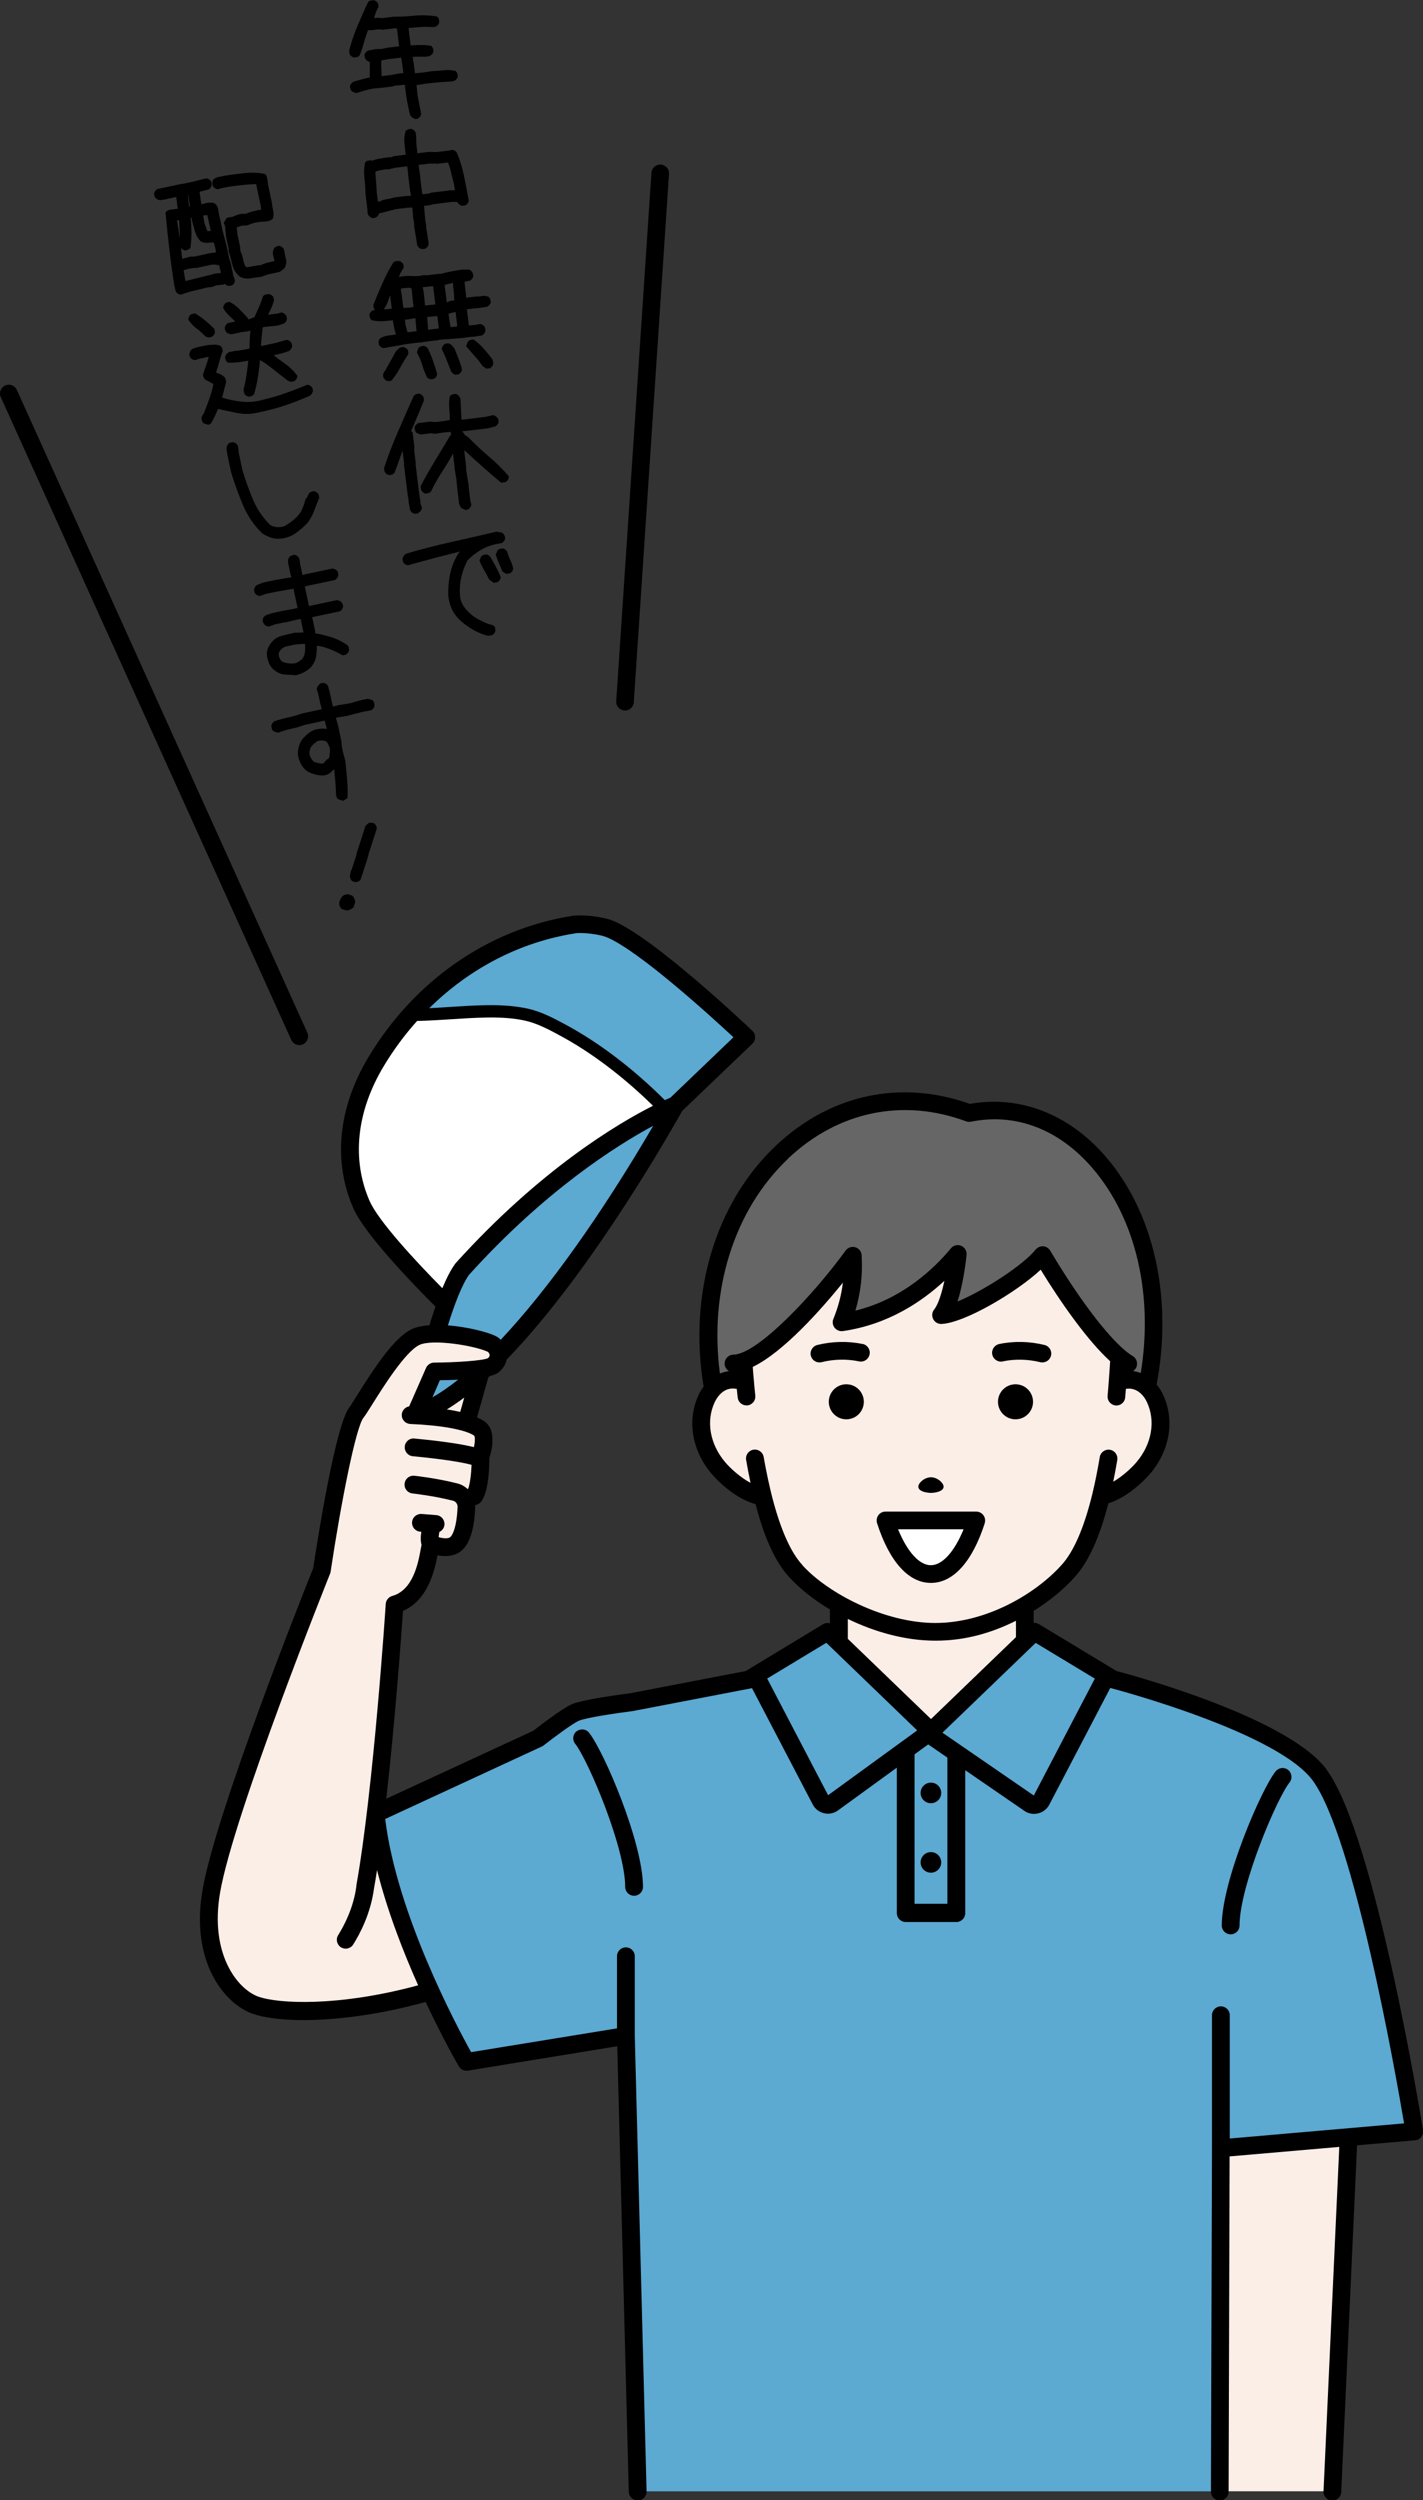
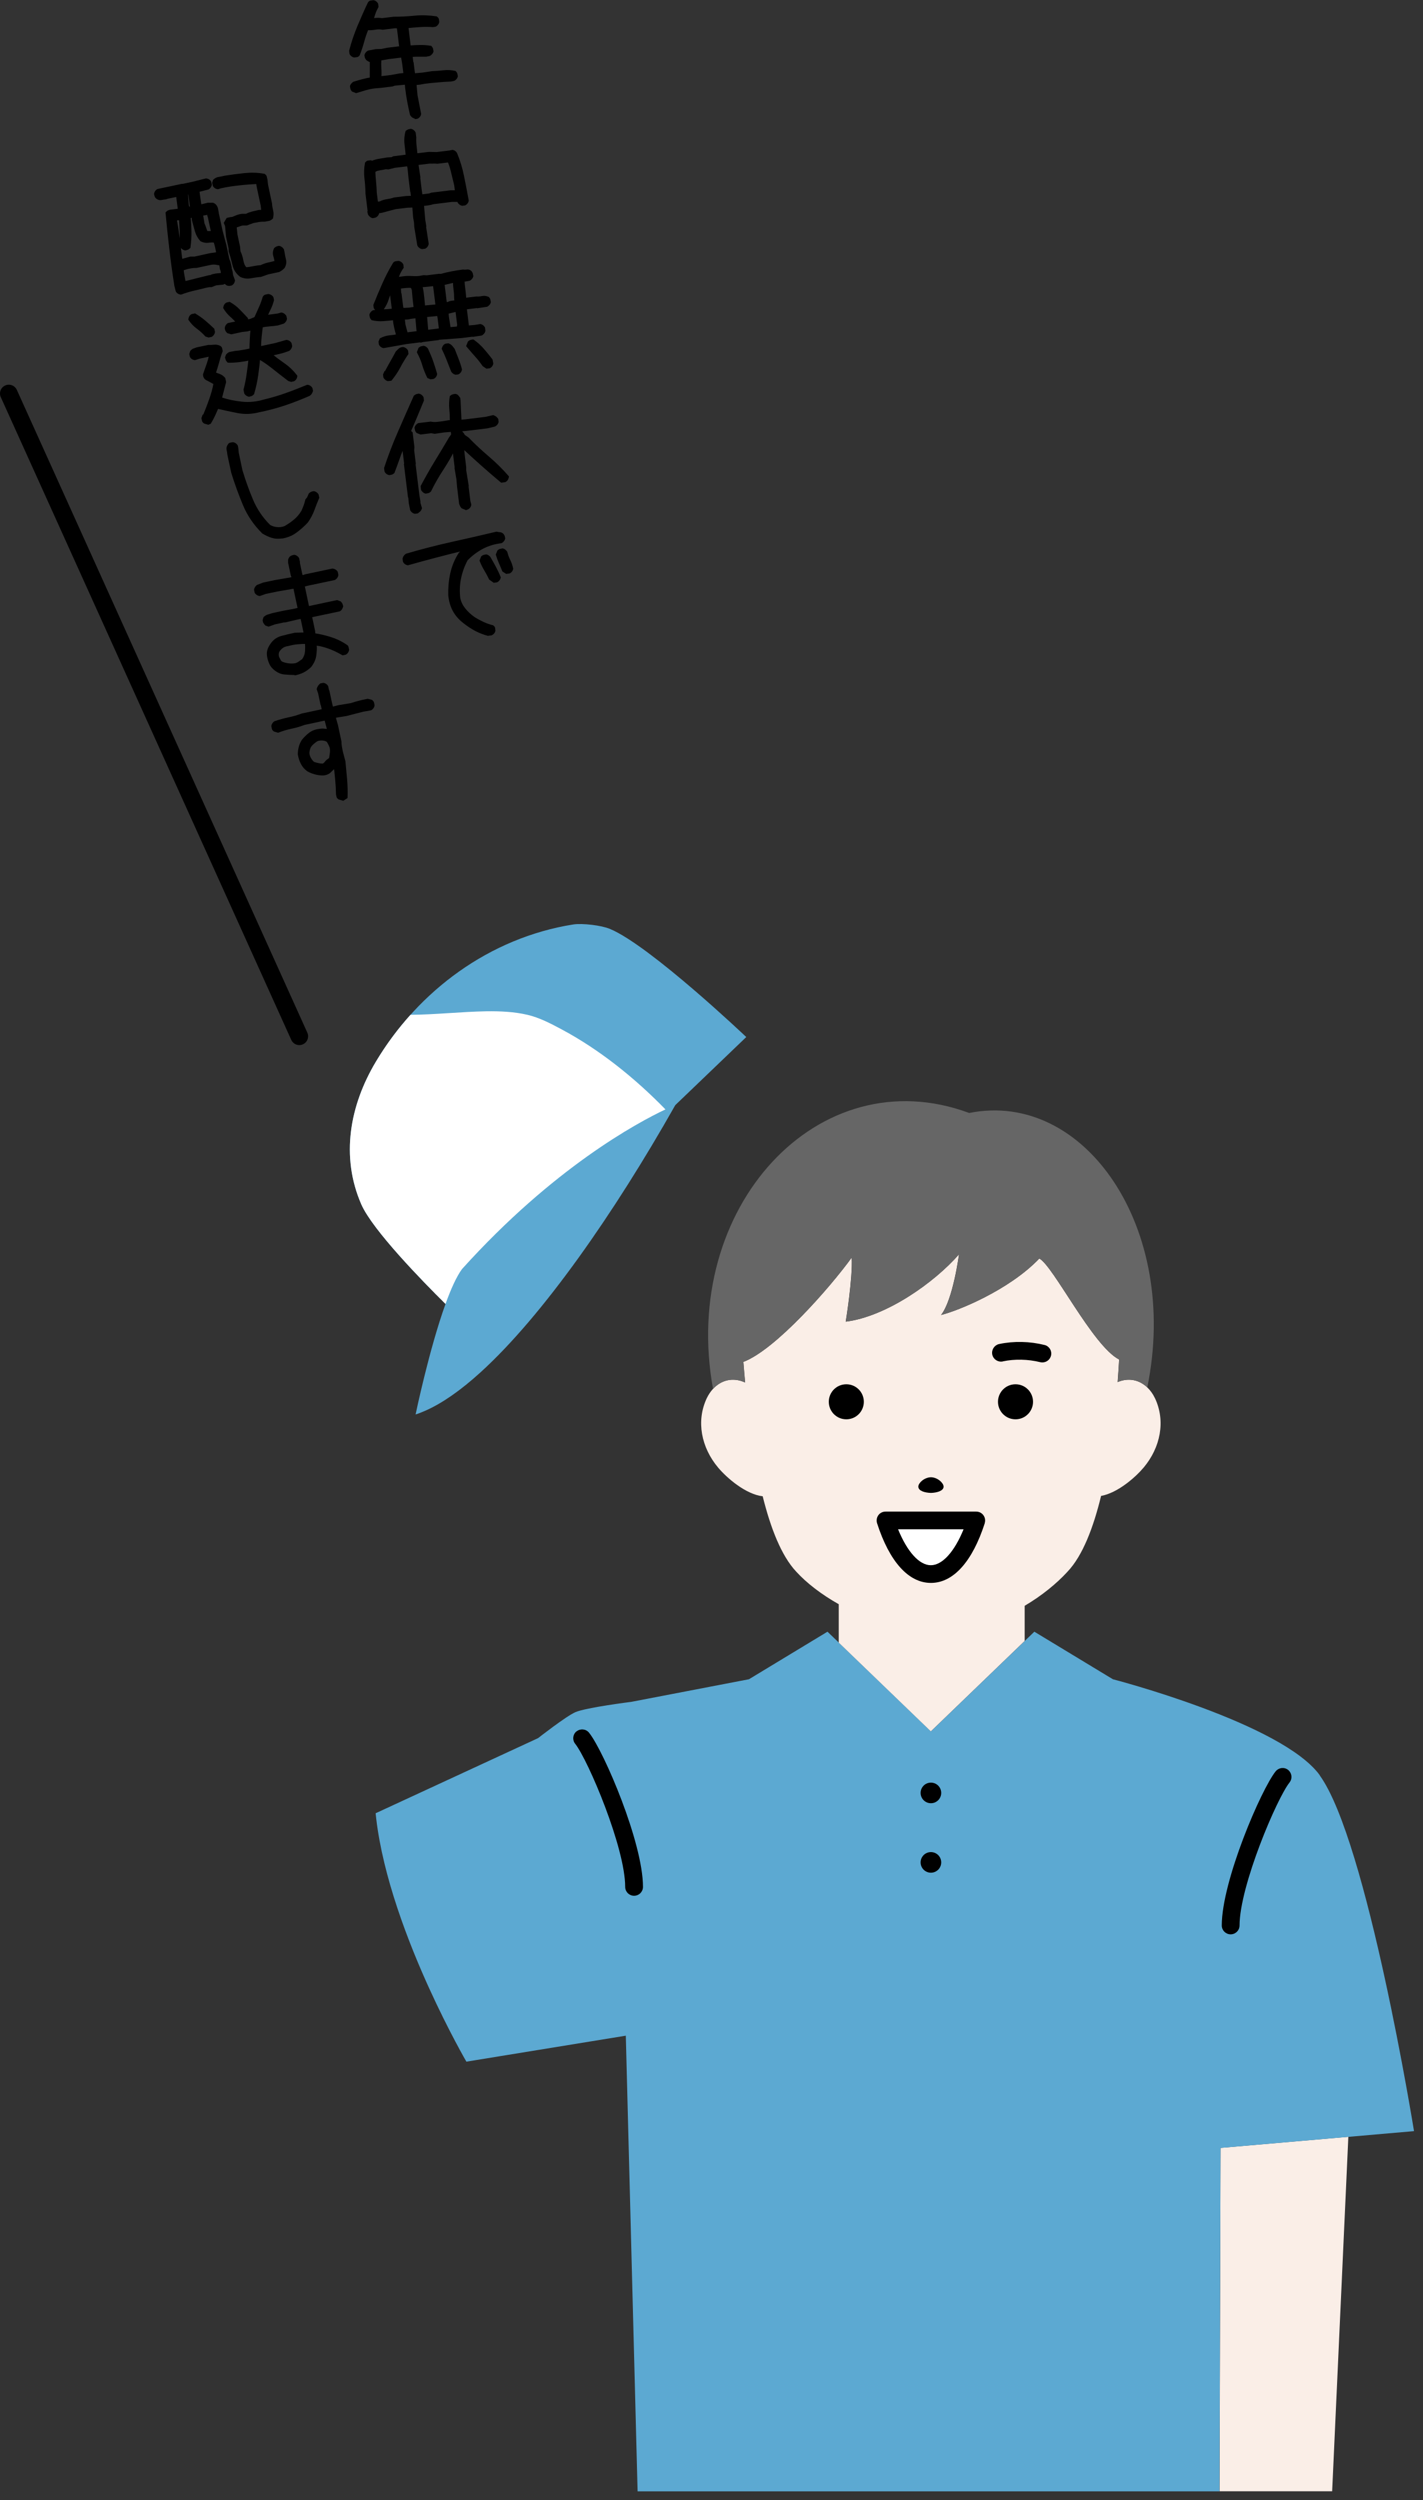
<svg xmlns="http://www.w3.org/2000/svg" id="_レイヤー_2" width="161.65" height="283.94" viewBox="0 0 161.65 283.94">
  <rect x="0" y="0" width="161.65" height="283.94" fill="#333333" stroke="none" />
  <defs>
    <style>.cls-1{fill:#666;}.cls-1,.cls-2,.cls-3,.cls-4,.cls-5{stroke-width:0px;}.cls-3{fill:#5ca9d2;}.cls-4{fill:#faeee7;}.cls-5{fill:#fff;}.cls-6{fill:none;stroke:#000;stroke-linecap:round;stroke-linejoin:round;stroke-width:2px;}</style>
  </defs>
  <g id="_コンテンツ">
    <polygon class="cls-4" points="138.65 243.93 138.54 282.93 151.33 282.93 153.17 242.67 138.65 243.93" />
    <path class="cls-3" d="m149.93,201.62c-4.29-5.93-23.51-10.91-23.51-10.91l-8.92-5.4-1.09,1.05-10.66,10.27-10.46-10.08-1.29-1.24-8.92,5.4-13.38,2.57s-5.12.64-6.34,1.17c-1.06.46-4.24,2.95-4.24,2.95l-18.45,8.53c.02.21.05.42.07.63.78,6.57,3.54,13.81,6,19.22,2.25,4.94,4.24,8.36,4.24,8.36l18.11-2.95,1.34,51.75h66.1l.12-39,14.52-1.26,7.46-.65s-5.31-32.95-10.71-40.4Z" />
    <path class="cls-4" d="m131.2,158.79c-.23-.48-.53-.9-.88-1.23-.88-.83-2.08-1.14-3.36-.6.07-.89.12-1.74.17-2.56-3-1.53-7.5-10.68-9.07-11.47-3.42,3.59-9.28,5.96-11.16,6.41,1.36-1.71,2.04-6.89,2.04-6.89-2.83,3.24-8.29,7.08-12.87,7.65,0,0,.81-4.94.68-7.28-2.48,3.42-8.65,10.47-12.31,11.85.06.75.12,1.53.2,2.34-1.41-.65-2.74-.26-3.65.73-.27.3-.51.65-.7,1.05-1.23,2.6-.63,5.62,1.31,7.91.98,1.16,3.12,3.01,5.04,3.23.9,3.62,2.12,6.75,3.79,8.54,1.17,1.29,2.86,2.6,4.85,3.72v4.36l10.46,10.08,10.66-10.27v-3.99c1.98-1.17,3.66-2.55,4.9-3.91,1.68-1.79,2.9-4.94,3.78-8.57,1.86-.33,3.87-2.08,4.81-3.19,1.94-2.29,2.54-5.31,1.31-7.91Z" />
    <path class="cls-5" d="m110.9,172.67c-2.61,8.13-7.7,8.13-10.31,0h10.31Z" />
    <path class="cls-1" d="m84.65,157.01c-.07-.81-.14-1.59-.2-2.34,3.65-1.39,9.83-8.43,12.31-11.85.13,2.34-.68,7.28-.68,7.28,4.58-.57,10.03-4.4,12.87-7.65,0,0-.67,5.18-2.04,6.89,1.88-.46,7.73-2.82,11.16-6.41,1.56.79,6.07,9.95,9.07,11.47-.05.82-.1,1.67-.17,2.56,1.27-.54,2.48-.23,3.36.6,3.71-18.09-7.11-33.79-20.23-31.16-17.1-6.34-32.86,10.72-29.1,31.34.91-.99,2.25-1.38,3.65-.73Z" />
    <path class="cls-3" d="m84.78,117.78s-10.92-10.37-15.48-12.28c-.97-.41-3.14-.67-4.18-.51-9.49,1.51-17.59,7.51-22.43,15.6-2.95,4.94-4.02,10.74-1.65,16.18,1.28,2.93,7.01,8.79,9.57,11.32-1.86,5.14-3.4,12.55-3.4,12.55.38-.12.77-.28,1.16-.45,1.93-.86,4.02-2.34,6.21-4.33,7.1-6.45,15.21-18.11,22.13-30.35l8.06-7.73Z" />
    <path class="cls-5" d="m75.6,126c-3.47-3.56-7.47-6.78-11.79-9.09-1.23-.66-2.53-1.34-3.9-1.66-1.5-.35-3.1-.42-4.64-.4-2.89.05-5.75.38-8.64.4-1.48,1.64-2.8,3.43-3.94,5.34-2.95,4.94-4.02,10.74-1.65,16.18,1.28,2.93,7.01,8.79,9.57,11.32.6-1.67,1.24-3.1,1.87-3.96,10.39-11.52,19.93-16.63,23.1-18.13Z" />
-     <path class="cls-4" d="m55.81,152.61c-1.53-.71-6.69-1.7-8.64-.76-2.44,1.18-6,7.7-6.68,8.54-1.54,1.89-3.94,17.95-3.94,17.95,0,0-11,27.36-12.56,36.43-1.27,7.36,2.09,11.88,4.98,12.93,2.83,1.02,10.44,1.13,19.53-1.46-.03-.16.23-.46.23-.46-2.46-5.41-5.22-12.65-6-19.22l-.14.03c1.36-11.02,2.23-24.39,2.23-24.39,3.8-1.06,3.82-6.58,4.15-6.88.45.23,1.67.6,2.52.19,1.13-.55,1.42-2.85,1.48-4.34.02-.37-.09-.71-.27-1,.64-.09,1.12-.19,1.21-.33.7-1.09.67-4.2.67-4.2-.02,0-.04-.02-.06-.03.41-1.12.72-2.82-.04-3.36-.38-.27-.9-.49-1.51-.68l1.61-5.72c-2.19,1.99-4.28,3.47-6.21,4.33l-.33.6c-.15-.01-.3-.02-.44-.03-.2-.26-.32-.41-.32-.41l2.02-4.6s5.85-.02,6.7-.69c1.08-.85.53-2.12-.19-2.46Z" />
-     <path class="cls-2" d="m150.75,201.03c-4.3-5.94-22-10.75-23.93-11.26l-8.8-5.32c-.19-.11-.4-.16-.6-.14v-1.36c1.89-1.18,3.48-2.53,4.62-3.8,1.56-1.67,2.86-4.5,3.87-8.42,2.01-.62,3.89-2.36,4.75-3.37,2.26-2.67,2.81-6.12,1.45-8.99-.2-.42-.44-.8-.72-1.12,1.84-9.74-.23-19.45-5.79-25.9-4.17-4.83-9.78-7-15.43-5.98-7.86-2.81-15.89-1.08-22.06,4.77-6.91,6.55-9.91,16.89-8.18,27.33-.2.28-.4.57-.55.91-1.36,2.87-.81,6.32,1.45,8.99.92,1.09,2.91,2.9,5,3.45,0,0,0,0,0,0,0,0,0,0,0,.01,0,0,0,0,0,0,1.03,3.93,2.3,6.66,3.86,8.32,1.15,1.26,2.73,2.52,4.59,3.64v1.57c-.26-.08-.55-.04-.8.11l-8.77,5.31-13.17,2.53c-.95.12-5.31.69-6.59,1.24-1.07.46-3.65,2.45-4.37,3.01l-16.7,7.72c1.02-8.98,1.72-18.73,1.9-21.33,2.84-1.23,3.59-4.59,3.92-6.32.28.06.58.09.89.09.45,0,.91-.08,1.34-.28,1.24-.6,1.93-2.35,2.05-5.2,0-.09,0-.19-.01-.28.54-.18.67-.37.78-.55.83-1.28.84-4.19.83-4.76,0,0,0-.02,0-.03.43-1.34.71-3.29-.52-4.17-.25-.18-.54-.34-.87-.48l1.28-4.53c.06-.05.12-.11.17-.16.43-.11.77-.24.98-.41.5-.39.82-.91.94-1.47,8.58-8.83,16.88-22.82,19.95-28.25l7.96-7.62c.2-.19.31-.45.31-.73,0-.28-.11-.54-.31-.73-.45-.43-11.11-10.53-15.78-12.48-1.16-.48-3.5-.76-4.72-.57-9.5,1.51-17.93,7.37-23.14,16.08-3.42,5.72-4.02,11.79-1.7,17.1,1.28,2.93,6.57,8.42,9.34,11.19-.24.68-.47,1.39-.69,2.12-.79.06-1.5.19-2.04.46-1.97.95-4.23,4.39-6.2,7.54-.35.55-.7,1.12-.82,1.27-1.61,1.98-3.69,15.34-4.14,18.32-.87,2.16-11.04,27.65-12.57,36.53-1.43,8.29,2.59,12.95,5.63,14.05,1.31.47,3.33.74,5.83.74,3.77,0,8.65-.61,13.88-2.06,1.96,4.17,3.61,7.04,3.77,7.31.21.36.62.55,1.03.49l16.97-2.77,1.31,50.6c.01.55.46.98,1.01.98,0,0,.02,0,.03,0,.56-.01,1-.48.98-1.03l-1.34-51.74v-9.03c0-.56-.45-1.01-1.01-1.01s-1.01.45-1.01,1.01v8.19l-16.57,2.7c-1.61-2.89-8.45-15.68-9.76-26.48l17.79-8.23c.07-.03.14-.07.2-.12,1.19-.93,3.33-2.52,4.02-2.81.79-.34,4.14-.85,6.07-1.09.02,0,.04,0,.07-.01l13.38-2.57s.09-.02.13-.04l6.91,13.23c.26.5.73.86,1.28.99.15.03.3.05.44.05.41,0,.81-.13,1.14-.37l6.69-4.86v16.52c0,.56.45,1.01,1.01,1.01h5.75c.56,0,1.01-.45,1.01-1.01v-16.23l6.72,4.62c.33.23.71.34,1.1.34.16,0,.31-.02.47-.06.54-.13,1-.49,1.26-.99l6.93-13.26s.04.02.07.03c.19.05,18.91,4.96,22.95,10.53,4.66,6.44,9.39,33.2,10.35,38.9l-19.8,1.72v-14c0-.56-.45-1.01-1.01-1.01s-1.01.45-1.01,1.01v15.1s0,0,0,0l-.12,39c0,.56.45,1.01,1,1.01h0c.56,0,1.01-.45,1.01-1l.11-38.08,12.46-1.08-1.79,39.11c-.03.56.4,1.03.96,1.05.55.03,1.03-.4,1.05-.96l1.8-39.38,6.58-.57c.28-.02.54-.16.71-.38.17-.22.24-.5.2-.78-.22-1.36-5.41-33.27-10.89-40.84Zm-93.86-48.87c-.19-.19-.41-.35-.65-.46-.97-.45-3.19-1.01-5.36-1.18.77-2.46,1.61-4.64,2.4-5.74,8.67-9.59,16.79-14.71,20.93-16.93-6.01,10.28-12.03,18.68-17.33,24.31Zm8.4-46.16c.17-.03.38-.04.61-.04.97,0,2.37.21,3.02.48,3.65,1.52,11.85,8.99,14.4,11.36l-7.16,6.86c-.14.06-.36.15-.64.28-3.59-3.58-7.5-6.56-11.37-8.63-1.21-.65-2.58-1.38-4.07-1.73-1.35-.31-2.88-.45-4.81-.42-1.4.02-2.81.11-4.18.2-.77.05-1.55.1-2.33.14,4.57-4.51,10.31-7.51,16.53-8.49Zm-23.31,30.38c-2.05-4.7-1.49-10.12,1.59-15.26,1.12-1.87,2.4-3.6,3.81-5.17,1.28-.03,2.56-.11,3.8-.19,1.35-.09,2.74-.18,4.11-.2,1.81-.03,3.23.09,4.47.38,1.31.31,2.6.99,3.73,1.6,3.63,1.94,7.29,4.71,10.69,8.04-3.96,2-12.79,7.21-22.43,17.89-.02.03-.04.05-.06.08-.48.66-.97,1.62-1.44,2.75-3.05-3.08-7.28-7.65-8.27-9.92Zm-1.49,77.73s0,.03,0,.05c-.32,2.54-1.44,4.6-2.07,5.6-.3.47-.16,1.09.31,1.39.47.3,1.09.16,1.39-.31.72-1.14,1.99-3.48,2.37-6.4.12-.65.23-1.34.34-2.06,1.17,4.66,2.97,9.28,4.67,13.09-9,2.44-15.86,2.11-18.17,1.28-2.32-.84-5.54-4.79-4.33-11.81,1.52-8.86,12.39-35.95,12.5-36.23.03-.07.05-.15.06-.23,1.16-7.76,2.87-16.42,3.73-17.47.19-.23.46-.67.97-1.47,1.22-1.95,3.76-6.01,5.37-6.79,1.49-.72,6.27.07,7.78.77.06.03.19.18.21.35,0,.05.02.2-.19.38-.61.28-3.63.49-6.11.5-.4,0-.76.24-.92.6l-1.92,4.37c-.46.08-.82.47-.84.95-.02.56.41,1.02.97,1.05,3.52.14,6.31.66,7.26,1.33.11.17.1.69-.03,1.3-1.72-.43-4.48-.76-6.76-.98-.56-.06-1.05.35-1.1.91-.05.55.35,1.05.91,1.1,3.55.34,5.67.7,6.68.98-.04,1.05-.18,2.17-.39,2.73-.02,0-.05,0-.07.01-.32-.3-.72-.52-1.16-.63-2.41-.61-4.78-.86-4.88-.87-.56-.06-1.05.34-1.11.9-.06.55.34,1.05.9,1.11.02,0,2.33.25,4.59.82.33.08.54.38.53.72-.1,2.45-.64,3.34-.91,3.47-.3.15-.84.07-1.24-.04.01-.17.04-.37.08-.6.32-.15.56-.46.58-.83.04-.55-.37-1.04-.93-1.08l-1.67-.13c-.55-.04-1.04.37-1.08.93-.04.55.37,1.04.93,1.08h.12c-.1.69-.07,1.16.03,1.5-.04.16-.07.33-.11.55-.27,1.49-.85,4.59-3.22,5.25-.41.11-.71.48-.74.91-.01.21-1.39,21.11-3.34,31.98Zm12.25-55.39l-.46,1.63c-.49-.11-1-.21-1.52-.28.65-.4,1.31-.85,1.98-1.35Zm-3.62-.02l.85-1.95c.68,0,1.38-.03,2.07-.06-1.02.81-2,1.49-2.93,2.01Zm40.39-27.11c5.66-5.36,13.04-6.91,20.24-4.24.17.06.37.08.55.04,5.09-1.02,9.99.85,13.79,5.26,4.99,5.79,6.93,14.46,5.5,23.28-.29-.1-.58-.19-.88-.22.12-.08.24-.19.32-.32.28-.48.12-1.1-.35-1.38-2.13-1.26-5.81-5.96-9.38-11.98-.17-.28-.47-.47-.79-.49-.32-.02-.65.12-.86.37-1.47,1.82-5.98,4.72-8.88,5.9.71-2.19.99-4.9,1.03-5.3.04-.44-.21-.86-.62-1.03-.41-.17-.88-.05-1.16.29-1.77,2.15-5.43,5.75-10.85,7.08.6-2.02.84-4.09.71-6.29-.02-.43-.31-.79-.72-.91-.41-.12-.85.03-1.1.38-3.57,4.92-9.98,11.77-12.75,11.82-.56,0-1,.47-.99,1.02,0,.36.2.68.49.85-.35.04-.7.13-1.03.27-1.23-9.39,1.56-18.54,7.74-24.39Zm1.67,46.18c-1.33-1.42-2.48-3.99-3.43-7.62-.36-1.4-.7-2.98-1-4.69-.1-.55-.62-.91-1.17-.82-.55.1-.92.62-.82,1.17.16.9.32,1.77.5,2.6-1.16-.62-2.29-1.65-2.89-2.36-1.74-2.06-2.19-4.68-1.17-6.83.39-.81,1.09-1.53,2.05-1.53.15,0,.3.02.45.05.03.33.06.65.1.97.05.52.49.9,1,.9.03,0,.07,0,.1,0,.55-.06.96-.55.9-1.11-.06-.58-.12-1.17-.17-1.78,0-.04,0-.08-.01-.12-.04-.44-.08-.9-.11-1.36,3.52-1.7,7.81-6.57,10.24-9.57-.17,1.41-.53,2.77-1.08,4.12-.14.33-.08.72.14,1,.22.28.58.43.94.38,5.14-.74,8.99-3.35,11.53-5.71-.29,1.37-.69,2.67-1.16,3.26-.25.31-.29.73-.11,1.09.18.35.55.57.94.55,2.6-.11,8.46-3.55,11.27-6.16,2.39,3.9,5.4,8.13,7.89,10.39-.04.6-.07,1.19-.12,1.78,0,.05,0,.09-.01.14-.05.68-.1,1.35-.16,2.01-.05.55.36,1.04.91,1.1.03,0,.06,0,.09,0,.52,0,.96-.39,1-.92.03-.32.05-.65.08-.97,1.13-.19,1.96.6,2.38,1.49,1.02,2.15.57,4.77-1.17,6.83-.57.67-1.57,1.6-2.65,2.23.16-.79.32-1.62.46-2.47.09-.55-.28-1.07-.83-1.16-.55-.09-1.07.28-1.16.83-.24,1.46-.52,2.84-.82,4.09,0,.02,0,.03,0,.05,0,.01-.01.02-.02.04-.95,3.89-2.14,6.62-3.55,8.13-2.95,3.25-8.51,6.53-14.29,6.53s-12.2-3.37-15.09-6.55Zm24.23,6.3v1.86l-9.65,9.3-9.45-9.11v-2.26c3.02,1.47,6.51,2.47,9.97,2.47s6.46-.93,9.13-2.26Zm-21.34,19.81l-6.92-13.25,6.72-4.06,10.32,9.95-10.12,7.36Zm13.55,12.33h-3.73v-16.97s0,0,0,0l1.55-1.13,2.18,1.5v16.6Zm9.81-12.3l-10.37-7.13,10.59-10.2,6.72,4.06-6.93,13.27Z" />
    <circle class="cls-2" cx="96.14" cy="159.2" r="1.99" />
    <circle class="cls-2" cx="115.36" cy="159.2" r="1.99" />
    <path class="cls-2" d="m105.75,169.55c.67-.02,1.45-.23,1.44-.72,0-.39-.65-1.04-1.43-1.06h-.01c-.77.02-1.43.66-1.43,1.06,0,.5.76.7,1.44.72Z" />
-     <path class="cls-2" d="m98,152.64c-1.65-.35-3.48-.31-5.16.11-.54.14-.87.69-.73,1.22.12.46.53.76.98.76.08,0,.17-.01.25-.03,1.38-.35,2.89-.38,4.24-.09.55.12,1.08-.23,1.2-.78.12-.54-.23-1.08-.78-1.2Z" />
    <path class="cls-2" d="m113.92,154.61c1.36-.29,2.86-.25,4.24.09.08.02.17.03.25.03.45,0,.86-.3.98-.76.14-.54-.19-1.09-.73-1.22-1.67-.42-3.5-.46-5.16-.11-.54.12-.89.65-.78,1.2.12.54.65.89,1.2.78Z" />
    <path class="cls-2" d="m111.86,172.98c.1-.31.04-.64-.15-.9-.19-.26-.49-.41-.81-.41h-10.31c-.32,0-.62.15-.81.41-.19.26-.24.6-.15.9,1.41,4.38,3.58,6.79,6.12,6.79,2.54,0,4.71-2.41,6.12-6.79Zm-6.12,4.78c-1.31,0-2.68-1.53-3.72-4.08h7.44c-1.04,2.55-2.41,4.08-3.72,4.08Z" />
    <circle class="cls-2" cx="105.75" cy="203.62" r="1.17" />
    <circle class="cls-2" cx="105.75" cy="211.51" r="1.17" />
    <path class="cls-2" d="m65.5,196.62c-.44.35-.51.98-.16,1.42,1.46,1.84,5.68,11.78,5.68,16.25,0,.56.45,1.01,1.01,1.01s1.01-.45,1.01-1.01c0-5.04-4.45-15.41-6.12-17.5-.35-.44-.98-.51-1.42-.16Z" />
    <path class="cls-2" d="m140.81,218.68c0-4.47,4.22-14.41,5.68-16.25.35-.44.27-1.07-.16-1.42-.44-.35-1.07-.27-1.42.16-1.67,2.1-6.12,12.47-6.12,17.5,0,.56.45,1.01,1.01,1.01s1.01-.45,1.01-1.01Z" />
    <path class="cls-2" d="m47.12,13.46c-.12-.02-.23-.07-.32-.14s-.16-.16-.22-.26c-.12-.51-.23-1.01-.32-1.51-.09-.5-.17-1.01-.23-1.52l-.04-.41-1.14.11-.27.09-1.31.16-.7.06c-.36.04-.7.12-1.03.21-.33.1-.69.21-1.09.33l-.47-.19c-.09-.11-.15-.2-.17-.28-.02-.08-.04-.18-.06-.29.02-.12.07-.23.15-.32.07-.09.16-.17.26-.22.33-.1.67-.2,1.01-.29.34-.09.62-.15.84-.18,0-.24-.01-.54,0-.91,0-.38,0-.64,0-.8.05-.01.02-.04-.09-.09-.11-.04-.21-.11-.3-.18-.08-.09-.13-.17-.16-.25s-.04-.18-.06-.3c.02-.12.07-.23.15-.32.07-.09.16-.17.28-.22l.85-.16.65-.02.68-.14,1.47-.18h-.12s.03.2.03.2l-.03-.03-.25-2.04-.03-.16h-.24l-1.37.17c-.27-.06-.57-.06-.88,0-.31.05-.57.06-.78.05-.15.37-.3.81-.44,1.32-.14.51-.31,1.02-.51,1.53-.1.13-.2.2-.31.21-.1.01-.21.02-.31.04-.12-.02-.23-.07-.32-.14s-.17-.16-.22-.28l-.04-.35c.25-.97.57-1.91.95-2.82.38-.9.77-1.79,1.19-2.67.1-.13.2-.2.31-.21.1-.01.21-.03.31-.04.12.02.23.07.32.14s.17.16.22.28l.04.35c-.16.29-.29.56-.37.82-.09.26-.13.41-.14.44-.05,0,.04,0,.27-.02.23-.02.44,0,.63.03l1.32-.16c.79,0,1.59-.04,2.4-.12.81-.08,1.64-.05,2.5.08.15.11.23.22.25.32.01.11.03.21.04.32-.02.12-.07.23-.15.32-.07.09-.16.17-.28.22l-.31.04c-.51-.04-1.01-.04-1.51,0-.5.03-.92.07-1.27.11v-.1s.02.03.02.03l.25,2.04c.28-.03.63-.04,1.04-.05.41-.01.85.02,1.31.1.1.12.17.23.19.31.02.08.04.18.06.3-.02.12-.08.23-.16.32-.08.09-.17.17-.28.22l-.39.08c-.31,0-.62,0-.91,0-.29,0-.5,0-.63.02l.07.57.03.03.16,1.26.88-.08,1.04-.16c.45-.02.89-.05,1.33-.1s.89-.03,1.37.08c.1.12.17.21.19.29.02.08.04.18.06.3-.02.12-.07.23-.15.32-.07.09-.16.17-.28.22l-.36.07c-.5.02-1,.05-1.51.1-.51.04-1.01.09-1.52.16l-.46.09-.41.04.11,1.17c.06.34.13.68.2,1.03.07.35.14.71.21,1.09-.02.13-.07.24-.14.33-.07.09-.16.17-.28.22l-.32.04Zm-1.3-5.17l-.13-1.03-.12-.72h.01s-1.41.17-1.41.17l-.85.15c-.02.23-.02.53,0,.9.03.37.03.7,0,.99l-.11-.09,1.18-.14,1.01-.18.41-.04Z" />
    <path class="cls-2" d="m47.94,28.29c-.12-.02-.23-.07-.32-.15-.09-.07-.17-.16-.22-.28l-.34-2.08-.03-.51-.1-.58-.09-1.12-.56.02-1.31.16c-.33.08-.68.17-1.03.27-.35.1-.62.17-.8.19-.02-.06-.04-.04-.08.06-.04.1-.09.2-.17.29-.09.08-.17.13-.25.16-.08.02-.18.04-.29.06-.12-.02-.23-.07-.32-.15s-.17-.16-.22-.26l-.09-.34.04-.05-.24-1.98c-.01-.57-.05-1.15-.12-1.74-.07-.59-.05-1.19.07-1.79.11-.14.22-.22.32-.23.1-.01.21-.03.31-.04l.18.05c.23-.1.5-.17.8-.22.3-.05.6-.1.9-.15l.5-.03.18-.1,1.42-.18c-.03-.31-.07-.71-.13-1.2-.06-.49-.02-.99.13-1.5.12-.09.21-.15.3-.18s.18-.04.3-.06c.12.02.23.07.32.15.09.07.17.16.22.28l.07.55c-.02.34,0,.68.04,1.02.04.34.07.62.09.82l-.15.02.02-.05,1.42-.17.89.02,1.47-.18.33-.07c.13.02.24.07.33.14.09.07.16.16.2.25.35.84.61,1.72.79,2.62.18.9.36,1.82.53,2.75-.02.13-.07.24-.14.33-.07.09-.17.17-.28.22l-.32.04c-.12-.02-.23-.07-.32-.14-.09-.07-.17-.16-.22-.26v-.04s-.64,0-.64,0l-2.09.26c-.19.06-.4.11-.63.14-.23.03-.38.05-.44.05l.14,1.61.12.71-.02.09.29,1.9c-.02.13-.07.24-.14.34-.07.09-.16.17-.28.22l-.32.04Zm-1.26-6.03l-.05-.44-.03-.03-.19-1.53-.11-1.11-.05-.26-1.4.17-.72.18-.3-.02c-.23.05-.46.09-.7.13-.24.04-.4.1-.49.18.01.33.04.71.08,1.11.04.41.07.82.08,1.23l.13,1.03.22-.03c.25-.13.52-.21.8-.25s.55-.1.8-.19l1.38-.17.54-.02Zm4.99-.63l-.07-.57c-.12-.47-.23-.94-.34-1.41-.11-.47-.23-.87-.37-1.2l-1.21.15c-.15-.02-.3-.03-.44-.02-.14,0-.29.01-.43,0l-1.25.15h-.01s.03.23.03.23l.18,1.19-.02.05.16,1.32.08.55.77-.1.25-.09,2.18-.27h.49Z" />
    <path class="cls-2" d="m43.59,39.54c-.13-.02-.24-.07-.33-.14-.09-.07-.17-.16-.22-.28l-.04-.33.15-.36c.35-.19.7-.3,1.05-.34.35-.03.62-.07.8-.11v.1c-.08-.29-.17-.61-.24-.94-.07-.34-.11-.59-.12-.77-.26.03-.62.07-1.07.1-.45.04-.91,0-1.36-.11-.1-.12-.17-.21-.19-.29-.02-.08-.04-.18-.06-.3.02-.12.07-.23.15-.32.07-.09.16-.17.28-.22l.81-.1c.27,0,.53,0,.78-.02.25-.02.44-.04.55-.05v.07s-.02-.03-.02-.03l-.19-1.53-.1-.55v.04s.31-.04.31-.04c-.13.28-.26.61-.38,1-.12.38-.31.76-.56,1.12-.09.12-.19.19-.29.2-.1.01-.21.03-.31.04-.12-.02-.23-.07-.32-.14s-.17-.16-.22-.28l-.04-.33c.33-.83.67-1.64,1.02-2.43.35-.79.75-1.57,1.21-2.33.09-.12.2-.19.31-.2.11-.01.22-.03.33-.04.12.02.23.07.32.14.09.07.17.16.22.28l.04.36c-.19.27-.34.53-.45.79s-.15.38-.15.37l-.44.05c.15-.1.32-.16.51-.18s.38-.05.55-.07c.31-.04.61-.04.9-.02s.57.02.84-.01l.5-.09.36.02,1.34-.17h.28c.38-.11.78-.2,1.18-.28.41-.08.85-.15,1.33-.21.11.03.26.02.43,0,.18-.03.36.03.53.19.07.09.12.18.14.26s.04.18.06.29c-.02.12-.07.23-.15.32-.07.09-.16.17-.28.22l-.49.09h-.07c0,.22.04.54.09.94.05.41.08.72.09.95l-.25.03.17-.08,1.26-.15c.19.02.4,0,.64-.05.24-.05.49-.01.76.11.08.11.14.2.16.28.02.08.04.18.06.29-.02.12-.07.23-.15.32s-.16.17-.28.22l-1.12.17-.05-.02-1.06.13-.06.02.23,1.86v-.04s.7-.06.7-.06l.58-.1c.13.02.24.07.33.14.09.07.17.16.22.28l.04.35c-.02.12-.07.23-.15.32s-.16.17-.28.22l-1,.15-.05-.02-1.28.16-2.52.19v.03s-1.78.22-1.78.22l-.3.08-.05-.04-1.58.2-2.58.46Zm.5,3.75c-.12-.02-.23-.07-.32-.15s-.17-.16-.22-.28l-.04-.33.17-.39h.06c.16-.31.35-.66.57-1.04.22-.39.44-.78.65-1.18.1-.11.22-.22.35-.34.13-.11.3-.17.52-.17.11.03.21.08.31.15.09.07.17.16.22.28l.04.36c-.36.53-.67,1.04-.93,1.54-.26.5-.6,1-1.01,1.5l-.36.04Zm2.89-8.43l-.1-.83-.1-1.09-.09-.24c-.1-.02-.27-.02-.5,0s-.45.04-.66.07h.01s.04.54.04.54h.03s.19,1.52.19,1.52l.03.14.63-.03.52-.08Zm.34,2.75l-.02-.2-.11-1.26-.52.06-.3.07-.38.02.07.57.23.87,1.05-.13Zm1.59,5.47l-.36-.15c-.25-.51-.45-1-.59-1.49-.14-.48-.35-.96-.61-1.44l.2-.5c.11-.09.2-.15.28-.17.08-.02.18-.04.3-.06.12.03.23.07.32.15.09.07.16.15.2.25.21.45.4.9.56,1.36.16.46.31.94.45,1.44-.02.14-.07.26-.14.35s-.16.17-.28.22l-.33.04Zm.55-8.5l-.26-2.08-1.2.12-.02-.13c.06.2.11.42.14.66.03.24.06.47.08.68l.08.86,1.17-.11Zm.39,2.7l-.12-1-.06-.39-1.15.11.12,1.45.99-.12.23-.04Zm1.9,5.27c-.12-.02-.23-.07-.32-.15-.09-.07-.16-.16-.2-.26-.16-.4-.32-.81-.48-1.22-.16-.41-.35-.85-.57-1.3.03-.15.08-.27.15-.37s.16-.17.28-.22l.33-.04c.2.07.34.17.44.29.1.12.19.23.27.34.15.38.29.76.44,1.13.15.37.28.77.39,1.2-.02.14-.07.26-.14.35-.07.09-.16.17-.28.22l-.32.04Zm-.13-8.43l-.03-.22c0-.33-.02-.67-.07-1.01-.04-.34-.06-.6-.06-.77h.04s-.99.23-.99.23l.24,1.96.13-.02c.13-.08.28-.12.45-.14.17-.02.26-.03.28-.04Zm.33,2.96l.02.13-.08-.21.05-.06-.19-1.53.16-.02-.95.23.04.41.18,1.12.77-.07Zm3.32,4.8l-.44-.3c-.27-.39-.56-.76-.87-1.1-.3-.34-.64-.73-1.01-1.17l.21-.53c.11-.09.2-.15.28-.17.08-.03.19-.05.34-.06.47.33.87.7,1.2,1.08s.65.78.97,1.19l.09.46c-.02.13-.07.24-.14.33-.07.09-.16.17-.28.22l-.36.04Z" />
    <path class="cls-2" d="m47.13,58.35c-.12-.02-.23-.07-.32-.15-.09-.07-.17-.16-.22-.28l-.16-.81-.05-.61h-.03s-.47-3.81-.47-3.81l.03-.03-.17-1.4-.04-.66.32-.04c-.21.44-.41.93-.6,1.48s-.4,1.11-.62,1.69c-.11.09-.2.15-.28.17-.08.03-.18.04-.3.06-.12-.02-.23-.07-.32-.14s-.17-.16-.22-.28l-.05-.39c.47-1.43,1-2.81,1.59-4.15.58-1.34,1.18-2.69,1.79-4.06.11-.09.2-.15.28-.18.08-.02.18-.04.29-.06.12.03.23.07.32.15.09.07.17.16.22.28l.04.36c-.26.62-.51,1.23-.76,1.83-.25.6-.49,1.14-.7,1.63l.17.14.21,1.69-.03.36.19,1.56-.03.03.43,3.49.12.71v.18s.18.6.18.6c-.05.16-.12.29-.2.37-.08.08-.18.15-.29.23l-.33.04Zm5.78-.43l-.47-.19c-.09-.1-.15-.18-.18-.26-.03-.08-.06-.15-.1-.22l-.24-1.98-.07-.83-.22-1.3.02-.05-.16-1.29-.07-.79.31-.04c-.38.77-.83,1.56-1.36,2.37-.53.8-1,1.63-1.42,2.49-.11.09-.2.15-.28.17s-.18.04-.3.06c-.12-.02-.23-.07-.32-.15s-.17-.16-.22-.28l-.05-.42c.52-.98,1.05-1.92,1.6-2.82s1.1-1.81,1.64-2.73l.23-.32-.04-.29-.76.06-1.07.16-.39-.07-1.22.15-.45-.18c-.09-.11-.15-.2-.17-.28-.02-.08-.04-.18-.06-.3.02-.12.07-.23.15-.32.07-.09.16-.17.28-.22l1.42-.17c.22.05.44.06.66.04.22-.03.44-.05.68-.08l.69-.12h.13c0-.33-.01-.74-.06-1.23-.05-.5-.03-1,.06-1.51.12-.1.23-.17.31-.19.08-.02.17-.04.28-.06.16.02.28.07.36.16.08.09.16.19.23.3l.04.31.1,2.16.48-.04,2.27-.28.86-.2c.14.05.25.11.33.17.08.06.16.15.24.27l.04.33c-.02.12-.07.23-.15.32-.07.09-.16.16-.28.22l-.86.2-2.3.28-.53.05v.03s.08.08.15.17.11.15.11.2l.45.31c.72.75,1.49,1.46,2.3,2.15s1.57,1.44,2.29,2.27c-.03.18-.08.32-.15.42-.07.1-.16.17-.27.23l-.47.06c-.84-.7-1.64-1.39-2.4-2.07-.76-.68-1.35-1.22-1.79-1.63l.05.54.17,1.41v.34s.29,1.78.29,1.78l-.02.05.2,1.64.11.43c-.02.14-.07.26-.14.35-.07.09-.16.16-.26.2l-.24.09Z" />
    <path class="cls-2" d="m55.49,72.23c-.52-.13-1-.32-1.46-.55-.45-.24-.89-.52-1.31-.85-.55-.41-.97-.88-1.27-1.42-.29-.54-.47-1.15-.53-1.83-.02-.82.05-1.65.23-2.47s.5-1.6.97-2.33l.54-.51.03.28-.16.02c-1.02.25-2.04.51-3.07.78s-2.06.55-3.12.85c-.14-.02-.26-.07-.35-.14s-.17-.16-.22-.28l-.04-.35c.03-.11.07-.22.15-.32.07-.1.16-.18.26-.23,1.7-.5,3.4-.94,5.11-1.32,1.71-.38,3.42-.77,5.15-1.18.12.03.25.05.38.06.13,0,.26.06.39.17.08.09.13.17.16.25s.04.18.06.29c-.02.12-.07.23-.15.32-.07.09-.16.17-.28.22-.79.1-1.49.31-2.13.65-.63.34-1.2.77-1.71,1.29-.35.65-.6,1.35-.75,2.08-.15.74-.17,1.48-.08,2.24.1.43.29.82.58,1.17.28.35.63.67,1.04.96.33.21.67.39,1.01.55.34.16.71.29,1.09.38.14.1.22.2.23.3.01.1.03.21.04.31-.02.12-.07.23-.15.32-.07.09-.16.16-.28.22l-.38.04Zm.6-6.04l-.52-.37c-.17-.36-.36-.71-.55-1.03-.2-.32-.38-.7-.55-1.12l.19-.48c.11-.09.2-.15.28-.17.08-.02.18-.04.29-.06.12.02.23.07.32.14.09.07.16.15.2.23.2.35.4.7.59,1.06s.38.75.55,1.18c-.03.14-.08.26-.16.35-.07.09-.16.17-.28.22l-.38.05Zm1.43-1l-.45-.29c-.13-.33-.26-.64-.39-.93-.13-.29-.25-.62-.36-.99l.19-.47c.11-.09.2-.15.28-.17.08-.02.18-.04.3-.06.12.02.23.07.32.15.09.07.17.16.22.26.08.32.19.62.33.9.14.28.26.61.34.99-.02.13-.07.24-.14.33-.07.09-.16.17-.28.22l-.36.04Z" />
    <path class="cls-2" d="m26.02,32.47c-.16,0-.28-.05-.36-.12-.08-.08-.12-.11-.12-.1h-.04s-.12.07-.12.07l-.83.09-.51.2c-.14-.01-.27,0-.38.02s-.23.05-.37.08c-.46.12-.92.23-1.37.33-.45.11-.9.25-1.35.42-.14,0-.26-.05-.36-.11-.1-.06-.18-.15-.24-.25l-.16-.62c-.22-1.39-.41-2.78-.57-4.15-.16-1.38-.31-2.78-.44-4.2.12-.13.22-.21.3-.24.08-.03.16-.06.26-.08l.83-.1-.17-1.34-.96.2-.21.07c-.17.02-.34.04-.52.08-.18.04-.37-.01-.57-.15-.09-.08-.15-.16-.18-.24s-.06-.17-.08-.29c.01-.12.05-.23.12-.33.06-.1.15-.18.26-.24l.79-.17h.01s2.02-.43,2.02-.43l.03.02,1.16-.25,1.51-.38c.13.01.25.05.35.11.1.06.18.15.24.26l.07.32c-.01.12-.05.23-.12.33-.06.1-.15.18-.26.24l-1.01.26c.02.18.05.42.1.74.05.32.08.54.1.69l-.19.04.94-.23c.13.01.28,0,.43,0,.16-.02.31.05.48.21.13.15.21.31.24.49.03.17.06.34.09.5v.1s.02.01.02.01l.41,1.9.41,1.53.35,1.66c.07.14.12.29.16.45.03.16.07.33.11.5v.11s.1.35.1.35l.06.41.21.58c0,.14-.05.26-.11.36-.06.1-.15.18-.25.24l-.3.06Zm-1.47-3.82l-.13-.63-.13-.47c-.12-.02-.33-.02-.61.02-.28.04-.58-.01-.89-.16-.31-.33-.52-.71-.64-1.12-.12-.41-.23-.83-.34-1.25l-.04-.31-.11.03c.05.43.08.94.09,1.54.01.6-.03,1.21-.12,1.85-.11.11-.2.18-.28.21-.08.03-.17.06-.29.08-.12-.01-.23-.05-.33-.12-.1-.06-.18-.15-.24-.25l-.11-.5c.04-.49.05-.96.03-1.41s-.04-.84-.07-1.15c.03,0-.02,0-.14.01-.12.02-.15.02-.09.02.11.63.22,1.36.32,2.16s.19,1.54.27,2.19l.1-.02.82-.23h.48s1.63-.36,1.63-.36c.18-.04.38-.07.58-.09s.28-.04.23-.05Zm.54,2.33l-.03-.22-.07-.17-.08-.46c-.06,0-.18-.03-.36-.06s-.36-.03-.54,0l-1.69.36c-.17,0-.34,0-.5.03-.16.02-.33.05-.49.09l-.46.14c.01.15.04.35.09.62.05.27.08.46.11.6l.11-.02,2.58-.64h.11s.14-.08.27-.11.26-.05.38-.08l.54-.05.04-.04Zm-3.54-7.56l.04.19-.19-1.52h-.03c0,.17.02.41.04.7.02.29.04.51.06.65-.06.01-.03.01.07,0s.11-.02,0-.01Zm2.39,2.79l-.32-1.5-.07-.21v-.1s-.54.1-.54.1l.07-.03.15.9c.08.17.14.35.2.53.06.18.1.29.13.34.04,0,.13,0,.28,0,.15,0,.18,0,.1-.01Zm5.64,5.24c-.36.04-.73.09-1.12.16-.38.07-.77.02-1.17-.16-.46-.35-.76-.8-.88-1.34-.13-.54-.27-1.07-.44-1.57v-.31s-.29-1.33-.29-1.33l-.11-1.22-.15-.37.33-.56.4-.09.26-.03c.15-.07.31-.14.5-.21.19-.07.39-.12.61-.14h.43c.19-.1.41-.18.66-.25.25-.06.51-.12.76-.18l.3-.02-.06-.5-.45-2.11-.05-.32c-.54.03-1.17.07-1.89.15-.71.07-1.41.18-2.1.33l-.35.11c-.13-.01-.25-.05-.35-.11-.1-.06-.18-.15-.24-.26l-.08-.36.11-.34c.2-.19.41-.3.65-.33.23-.03.44-.08.63-.13.74-.12,1.5-.22,2.27-.3.77-.08,1.54-.06,2.29.08.15.1.24.21.26.33s.05.22.07.31l.07.6.45,2.12c.01.26.06.53.13.82.07.29.06.59-.03.9-.16.16-.33.26-.49.28-.16.02-.31.05-.45.08-.21-.01-.42,0-.63.03-.21.04-.42.08-.64.12l-.76.28c-.15,0-.28,0-.39,0-.11,0-.22.03-.33.07l-.42.15.09.83.29,1.35.05.53c.15.32.26.66.32,1.02.07.37.18.63.35.79.22-.02.47-.05.77-.12.3-.06.58-.1.86-.12.25-.13.53-.23.85-.3.31-.07.55-.12.71-.17-.01-.11-.06-.3-.14-.58-.08-.28-.05-.57.1-.88.09-.09.18-.15.25-.18s.17-.06.29-.08c.12.01.23.06.33.13.1.07.18.16.24.26l.07.32c.04.26.09.55.17.86.08.31.02.62-.16.94-.09.1-.18.19-.28.26s-.21.14-.33.2l-1.25.27-.89.31Z" />
    <path class="cls-2" d="m23.69,38.33l-.35-.11c-.3-.34-.63-.63-.99-.9-.36-.26-.68-.6-.96-1.02.02-.16.06-.29.12-.39.06-.1.15-.18.26-.24l.39-.08c.43.26.82.53,1.16.82.34.29.68.59,1.02.92l.08.36c-.01.12-.05.23-.12.33-.06.1-.15.18-.26.24l-.34.07Zm-.04,9.91l-.46-.14c-.14-.09-.22-.19-.24-.29-.02-.1-.04-.21-.07-.32l.14-.4h.07c.23-.55.46-1.14.68-1.77s.38-1.2.47-1.71c-.05-.02-.16-.08-.33-.18-.17-.1-.33-.18-.48-.25-.11-.06-.2-.15-.27-.26s-.1-.24-.1-.41c.14-.41.28-.8.41-1.17.13-.37.21-.66.25-.87h.18s-1.25.27-1.25.27l-.49.16c-.13-.01-.25-.05-.35-.11-.1-.06-.18-.15-.24-.26l-.07-.33.11-.34c.13-.15.25-.24.37-.28.12-.04.24-.08.36-.13l1.33-.28c.21.01.43,0,.65-.02.22-.03.45.01.69.12.13.08.2.17.22.27.02.1.05.21.07.34-.17.44-.3.88-.42,1.32s-.23.8-.34,1.11c.07.04.21.09.42.16.21.07.42.22.63.46l.1.46-.46,1.76c.68.23,1.43.38,2.26.47.83.09,1.67,0,2.5-.25.86-.2,1.68-.45,2.47-.73s1.6-.6,2.43-.94c.14,0,.26.05.36.11.1.06.18.15.24.25l.07.33c-.04.13-.09.23-.14.32s-.13.16-.23.24c-.91.4-1.85.77-2.8,1.09-.96.32-1.94.58-2.94.78-.84.22-1.67.25-2.48.09-.81-.16-1.54-.32-2.2-.47-.07.18-.18.42-.32.73-.14.31-.31.63-.52.96l-.29.12Zm4.67-3.18c-.12-.01-.23-.05-.33-.12-.1-.06-.18-.15-.24-.25l-.09-.43c.16-.61.28-1.21.36-1.81s.15-1.09.19-1.49c-.22.05-.55.1-.98.16-.44.06-.89.08-1.36.07-.11-.12-.19-.21-.22-.29-.03-.08-.06-.18-.09-.3l.11-.32c.15-.19.32-.3.51-.33.19-.03.36-.06.53-.1.29-.02.59-.06.9-.12.3-.05.54-.1.73-.14,0-.3.02-.67.04-1.11.02-.44.05-.76.07-.95l.29-.06-.65.17-.57.06-1.25.27-.46-.14c-.1-.1-.17-.19-.2-.26s-.06-.17-.08-.28c.01-.13.05-.25.11-.35.06-.1.15-.19.25-.25l.96-.2.05.23c-.21-.24-.46-.5-.76-.76-.29-.26-.56-.59-.79-.98.02-.15.06-.28.12-.38.06-.1.15-.18.26-.24l.36-.08c.46.26.84.55,1.14.87.31.31.61.63.92.96l.03.16.24-.05.49-.21c.15-.33.31-.7.49-1.09.18-.4.33-.8.45-1.22.09-.14.19-.22.3-.24.11-.02.21-.05.31-.07.13.01.25.05.35.11.1.06.19.15.25.25l.07.33c-.1.39-.23.75-.39,1.07-.16.32-.25.52-.28.6l1.11-.15.37-.11c.13.01.25.05.35.13.1.07.18.16.24.25l.07.32c-.01.12-.05.23-.12.33s-.15.18-.26.24l-.66.2c-.34.05-.66.09-.96.11s-.55.06-.75.1c-.04.32-.09.69-.13,1.11s-.06.77-.06,1.02l1.6-.34,1.27-.36c.13.01.25.05.35.11.1.06.18.15.24.26l.07.32c-.01.12-.05.23-.12.33-.06.1-.14.18-.24.24-.35.13-.71.25-1.07.33-.37.09-.65.15-.86.2l-.05-.23c.44.36.93.73,1.48,1.11.55.38,1.03.85,1.45,1.4-.01.16-.05.29-.12.39-.06.1-.15.18-.26.24l-.33.07-.32-.1c-.61-.46-1.19-.92-1.76-1.37-.57-.45-1.05-.79-1.46-1.02-.03.46-.1,1.04-.2,1.75-.1.71-.26,1.42-.47,2.14-.1.1-.19.17-.26.2-.08.03-.17.06-.29.08Z" />
    <path class="cls-2" d="m32.01,61.15c-.4.07-.79.04-1.15-.07-.36-.11-.71-.28-1.06-.49-.97-.96-1.71-2.04-2.21-3.25-.5-1.2-.94-2.42-1.32-3.64l-.44-2.05c-.01-.16-.04-.34-.09-.55-.04-.21,0-.41.13-.6.07-.13.16-.2.26-.22.1-.02.2-.04.31-.06.12.01.23.05.33.12.1.06.18.15.24.25l.06.29.05.53.42,1.99c.34,1.13.74,2.25,1.2,3.34.46,1.09,1.11,2.05,1.95,2.88.23.13.48.21.77.24.29.03.57,0,.86-.11.37-.21.72-.45,1.06-.73.34-.28.63-.62.86-1.01.09-.19.17-.39.25-.6s.14-.44.2-.69l.2-.24.19-.44c.09-.09.18-.15.25-.18.08-.03.17-.06.29-.08.12.01.23.05.33.12.1.06.18.15.24.26l.08.37c-.21.48-.39.96-.56,1.42-.17.46-.41.92-.74,1.39-.41.44-.85.83-1.32,1.17s-1.03.57-1.66.66Z" />
    <path class="cls-2" d="m33.47,76.66c-.38,0-.77-.03-1.15-.06-.39-.03-.75-.18-1.1-.45-.27-.2-.48-.44-.61-.72-.13-.28-.23-.59-.28-.93-.03-.25-.02-.49.05-.71s.18-.44.33-.65c.3-.46.71-.76,1.23-.91.52-.14,1.03-.26,1.54-.37l1-.03h0s-.31-1.46-.31-1.46l-.03-.08-.56.12-1.23.29-.05-.02-1.07.23-.72.26-.35-.12c-.09-.09-.17-.18-.23-.28-.06-.1-.09-.22-.09-.37l.1-.32c.18-.16.35-.26.52-.3.17-.05.33-.1.48-.15l1.2-.26,1.15-.21.51-.12-.46-2.18-1.85.32-1.29.27-.68.24c-.13-.01-.25-.05-.35-.12-.1-.06-.18-.15-.24-.25l-.07-.33c.01-.12.05-.23.12-.33.06-.1.14-.18.24-.24l.68-.26,1.32-.28,1.88-.32-.02-.11-.03-.02-.32-1.5c0-.1,0-.21,0-.32,0-.12.06-.23.16-.36.07-.08.15-.13.23-.16s.17-.06.29-.08c.12.01.23.05.33.12s.18.15.24.26l.1.46-.02.04.25,1.19.06.23.2-.04.02-.03,3.17-.67c.13.01.25.05.35.11.1.06.19.15.25.25l.08.36c-.01.12-.06.23-.12.33-.07.1-.16.18-.28.25l-3.07.65-.34.09.47,2.22,3.19-.68.41.15c.09.09.15.17.19.25.04.08.07.18.1.32-.04.12-.08.22-.14.32-.06.1-.14.18-.25.24l-3.17.67-.04-.19.04.02.37,1.75.02.25c.51.08,1.08.21,1.71.4s1.25.48,1.84.88c.13.07.2.16.22.26s.04.2.07.31c-.01.12-.05.23-.12.33-.06.1-.15.18-.26.24l-.36.08c-.57-.33-1.11-.59-1.62-.77s-.95-.29-1.32-.33c.03.28.01.65-.05,1.11-.06.46-.26.9-.59,1.32-.27.26-.55.46-.84.61-.3.15-.64.26-1.02.34Zm.86-1.81c.19-.27.3-.57.32-.9.02-.33.02-.6,0-.82-.22,0-.5.01-.84.04-.34.03-.69.1-1.07.2-.23.03-.44.1-.61.22-.17.12-.31.27-.41.45-.04.09-.06.19-.06.3,0,.11.02.21.06.3.05.11.11.21.16.31s.13.17.22.21c.23.09.47.15.73.18.26.03.52.02.76-.03.14-.05.27-.12.39-.21.12-.09.24-.17.35-.25Z" />
    <path class="cls-2" d="m38.97,90.94l-.5-.15c-.14-.09-.22-.19-.24-.29s-.04-.19-.06-.28c-.01-.54-.04-1.08-.09-1.63-.05-.55-.1-1.02-.14-1.38l.24-.05c-.17.14-.36.31-.58.53-.21.22-.51.35-.89.38-.32,0-.63-.04-.92-.12-.3-.08-.59-.19-.88-.35-.32-.24-.57-.52-.73-.85-.17-.32-.29-.69-.35-1.09,0-.29.04-.57.11-.83.06-.26.18-.53.34-.79.24-.3.51-.57.82-.81.31-.24.68-.39,1.11-.44.23-.05.46-.06.69-.03.23.03.3.02.21-.03l-.02-.1-.21-.79-2.29.49c-.46.18-.95.32-1.47.43s-1.03.26-1.53.46l-.46-.14c-.14-.09-.22-.19-.24-.29-.02-.1-.04-.2-.07-.31.01-.12.05-.23.12-.33.06-.1.14-.18.24-.24.53-.18,1.06-.33,1.59-.44.53-.11,1.04-.26,1.52-.44l2.25-.48-.09-.45-.03-.02-.28-1.32-.17-.5c.04-.15.09-.27.15-.36.06-.09.15-.19.26-.28l.33-.07c.12.01.23.05.33.12.1.06.18.15.24.26l.07.31v.05s.07.16.07.16l.27,1.26.13.54h-.01s.62-.16.62-.16l1.43-.24c.3-.1.6-.19.92-.27.31-.08.64-.15.99-.22l.48.12c.14.11.22.21.24.31.02.1.04.2.06.3-.01.12-.05.23-.12.33-.06.1-.15.18-.26.24l-.27.06-.61.1-1.95.5-1.23.2h.04s-.01-.07-.01-.07l.25.9.4,1.86c0,.18.01.36.04.53.03.17.06.36.1.55l.31,1.18c.06.67.13,1.36.19,2.04s.08,1.39.05,2.12l-.47.31Zm-2.09-4.39c.08-.13.18-.23.29-.3.11-.07.18-.13.22-.18.02-.16.05-.35.08-.56.03-.21.02-.41-.02-.6-.05-.13-.1-.25-.16-.37-.06-.12-.12-.21-.17-.29-.15-.09-.31-.14-.5-.15s-.37.01-.55.07c-.15.09-.29.2-.43.32-.14.12-.26.26-.35.41-.06.14-.1.29-.13.45-.03.16-.01.31.04.46.05.15.12.29.21.42.09.13.18.23.27.3.16.06.33.1.52.14.18.04.35.06.5.04l.19-.17Z" />
-     <path class="cls-2" d="m38.83,103.26l-.22-.29c-.05-.15-.08-.28-.07-.38,0-.11.03-.22.07-.34.06-.12.13-.25.21-.37.08-.12.21-.21.39-.27.14-.06.28-.06.41-.02.13.04.26.08.39.12.11.11.19.22.24.35.05.12.09.26.1.4l-.19.58c-.1.1-.22.18-.34.24-.12.06-.26.11-.4.13l-.61-.17Zm1.23-3.16c-.1-.07-.18-.16-.23-.27-.05-.1-.08-.21-.09-.33l.13-.64.06-.03.59-1.84-.02-.04,1.02-3.15.35-.33c.14-.04.25-.05.33-.04.08.01.18.04.29.07.1.07.18.16.23.27.05.11.08.22.08.34l-.96,2.97.02.04-.89,2.76c-.07.1-.16.18-.27.23s-.22.08-.34.08l-.31-.1Z" />
    <line class="cls-6" x1="1" y1="44.69" x2="34" y2="117.69" />
-     <line class="cls-6" x1="75" y1="19.69" x2="71" y2="79.69" />
  </g>
</svg>